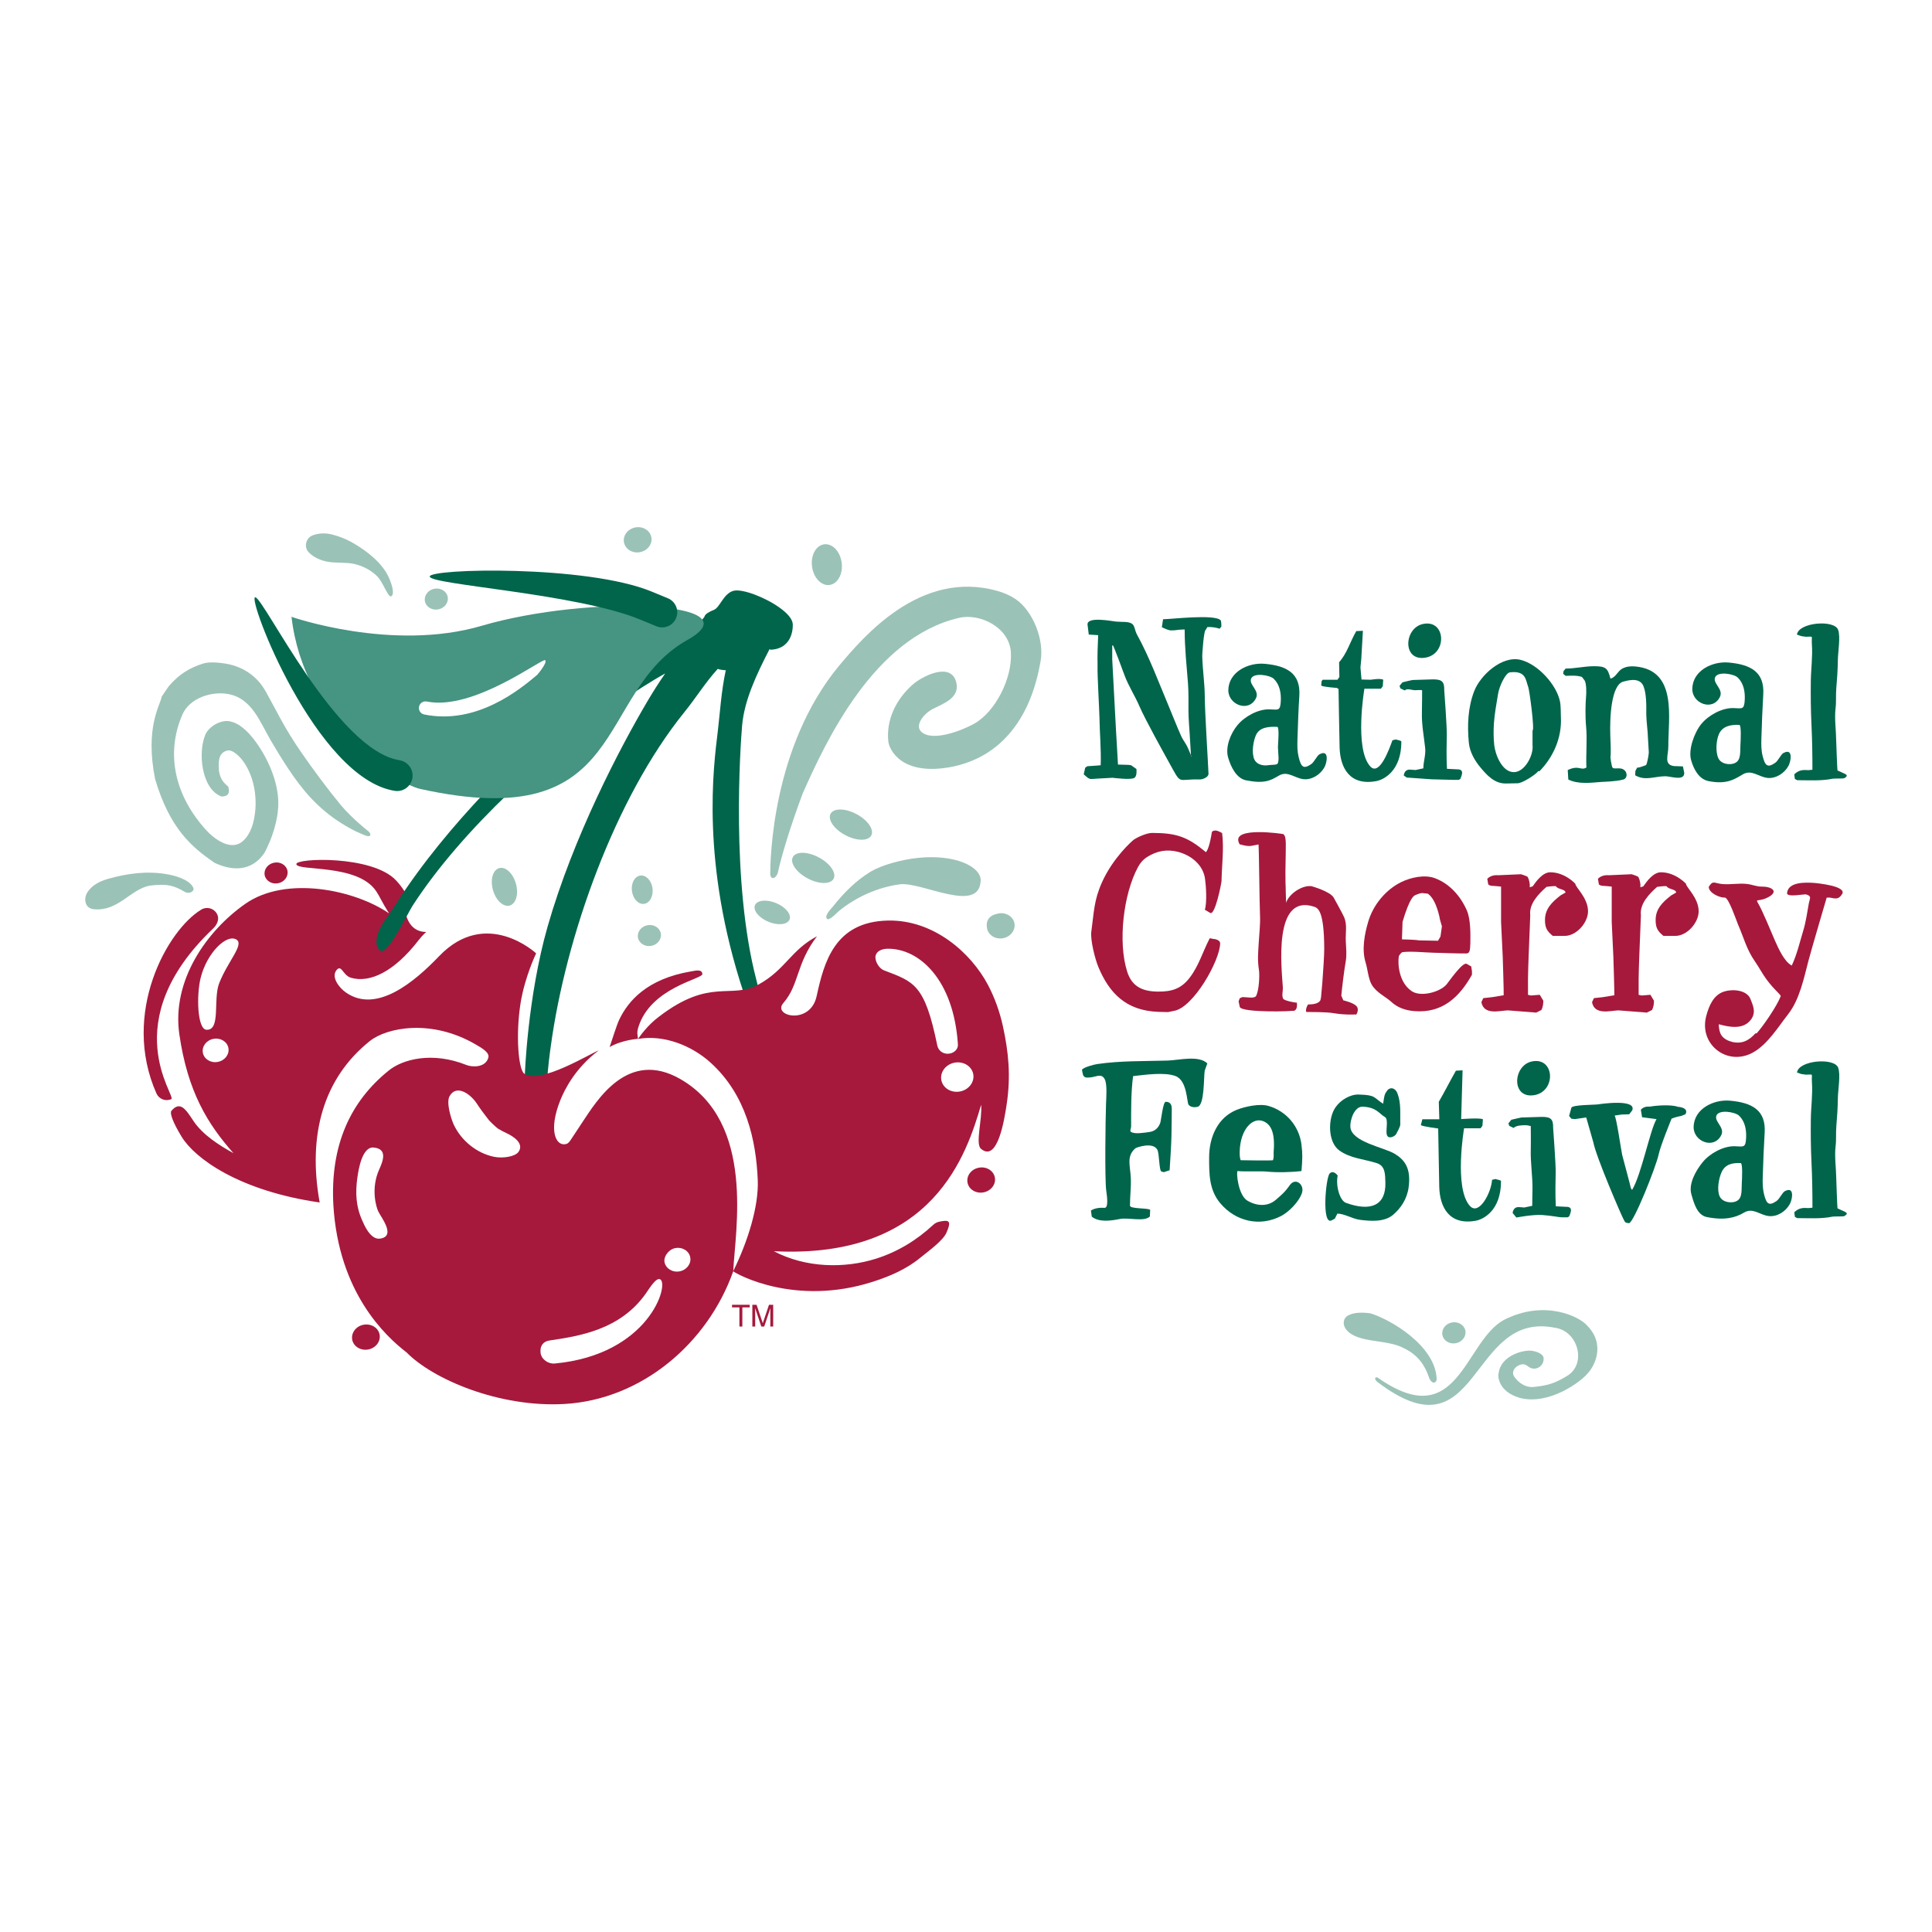
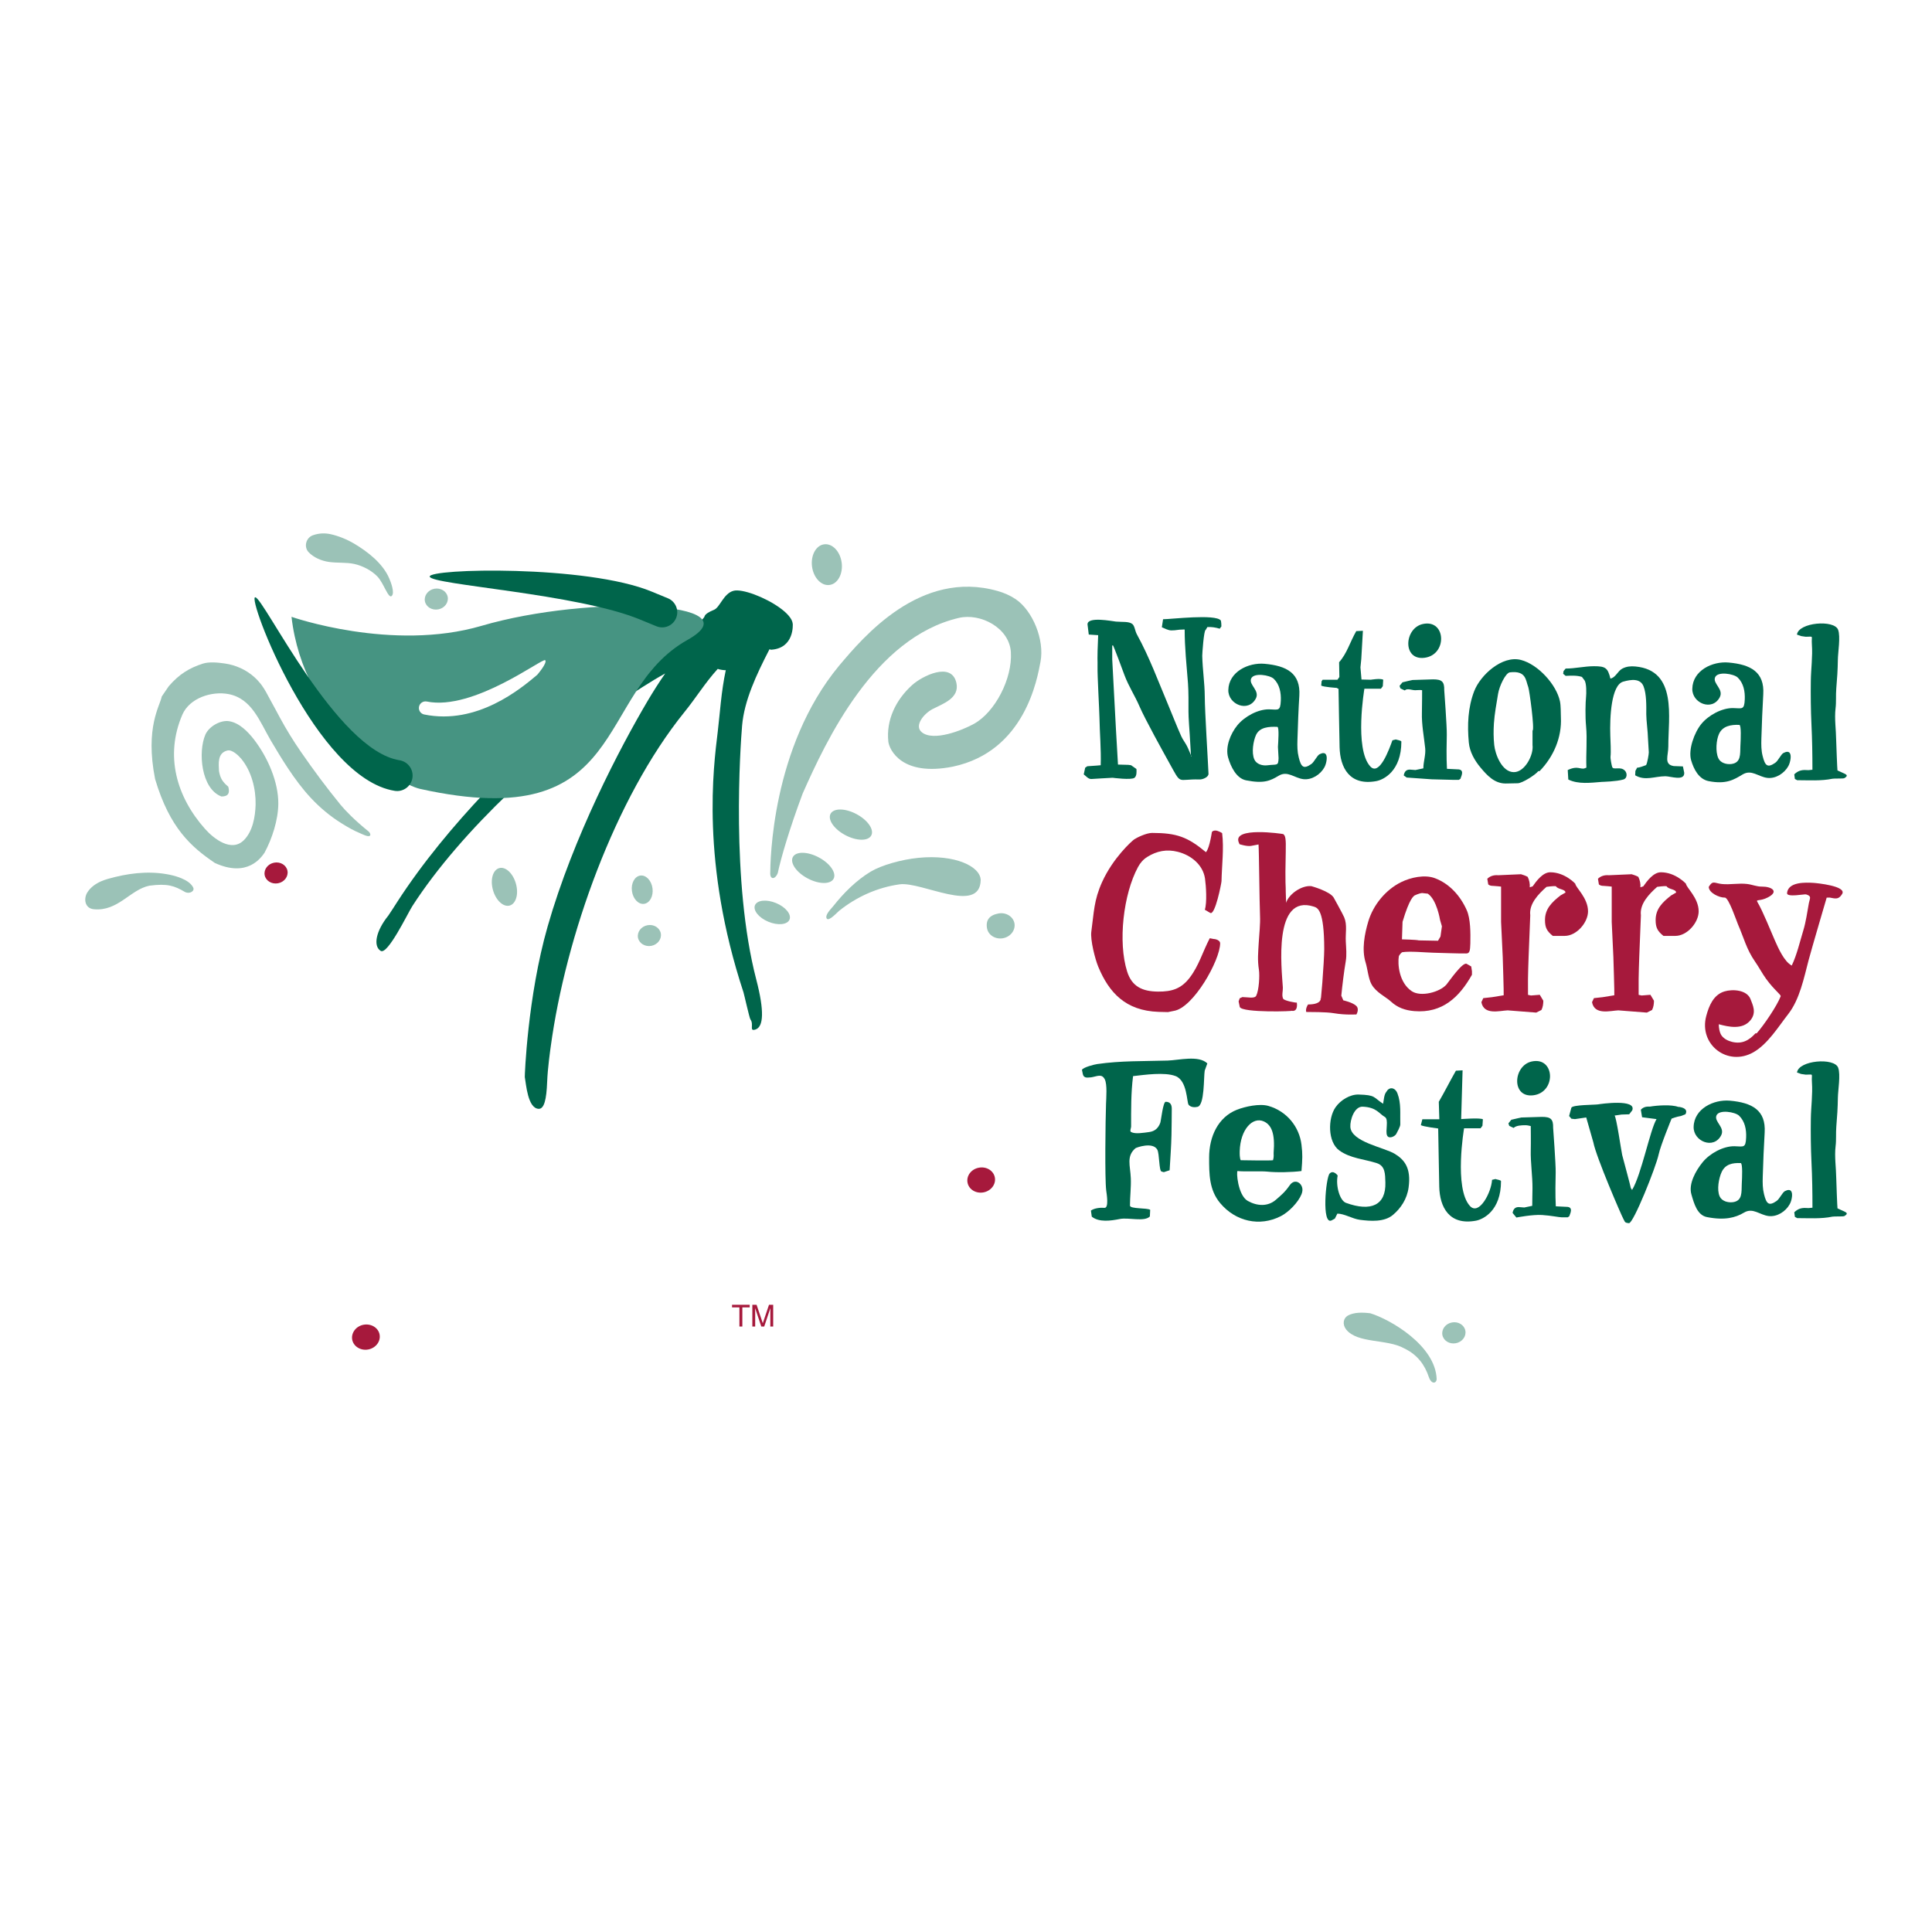
<svg xmlns="http://www.w3.org/2000/svg" version="1.0" id="Layer_1" x="0px" y="0px" width="192.756px" height="192.756px" viewBox="0 0 192.756 192.756" enable-background="new 0 0 192.756 192.756" xml:space="preserve">
  <g>
    <polygon fill-rule="evenodd" clip-rule="evenodd" fill="#FFFFFF" points="0,0 192.756,0 192.756,192.756 0,192.756 0,0  " />
-     <path fill-rule="evenodd" clip-rule="evenodd" fill="#9BC2B7" d="M158.356,132.26c1.843,1.868,0.765,4.055-0.025,4.839   c-0.608,0.737-3.757,3.118-6.678,2.375c-2.247-0.647-2.227-2.271-2.133-2.488c0.233-1.759,2.494-2.338,3.303-2.218   c0.409,0.051,1.194,0.283,1.184,0.773c0.023,0.783-0.739,1.154-1.246,0.956c-0.352-0.082-0.548-0.658-1.336-0.224   c-0.456,0.268-0.547,0.698-0.409,0.97c0.114,0.253,0.89,1.263,2.035,1.131c1.275-0.141,1.979-0.301,3.236-1.062   c2.087-1.185,1.164-4.534-1.149-4.841c-8.679-1.766-7.41,13.282-17.738,5.386c-0.431-0.396-0.073-0.506,0.063-0.407   c8.045,5.653,8.596-3.583,12.579-5.761C154.166,129.587,157.651,131.409,158.356,132.26L158.356,132.26z" />
    <path fill-rule="evenodd" clip-rule="evenodd" fill="#9BC2B7" d="M136.717,131.026c1.987,0.611,6.498,3.207,6.619,6.563   c-0.015,0.43-0.511,0.572-0.778-0.193c-0.403-1.208-1.12-2.22-2.443-2.86c-1.727-0.976-4.666-0.462-5.812-1.896   c-0.399-0.521-0.277-1.125,0.17-1.384C135.105,130.911,135.946,130.93,136.717,131.026L136.717,131.026z" />
    <path fill-rule="evenodd" clip-rule="evenodd" fill="#9BC2B7" d="M146.199,132.762c0.109,0.571-0.316,1.133-0.949,1.251   c-0.635,0.119-1.235-0.248-1.343-0.821c-0.105-0.574,0.319-1.132,0.95-1.25C145.488,131.822,146.092,132.191,146.199,132.762   L146.199,132.762z" />
    <path fill-rule="evenodd" clip-rule="evenodd" fill="#00654B" d="M139.814,73.992c0-0.114-0.425-0.167-0.56-0.216l-0.333,0.084   c-0.313,0.88-1.297,3.611-2.211,2.603c-1.606-1.764-0.585-7.749-0.585-7.749h1.649l0.188-0.251l0.041-0.646   c-0.271-0.168-1.231,0-1.231,0l-0.935-0.021l-0.105-1.208l0.083-0.835l0.162-2.82l-0.663,0.032   c-0.636,1.108-0.918,2.218-1.711,3.104l0.026,1.477l-0.19,0.271h-1.478l-0.104,0.146l-0.041,0.438   c0.228,0.145,1.539,0.229,1.539,0.229l0.19,0.103c0.04,1.936,0.058,3.873,0.106,5.808c0.047,2.03,0.985,3.89,3.671,3.388   C138.038,77.794,139.814,76.938,139.814,73.992L139.814,73.992z" />
    <path fill-rule="evenodd" clip-rule="evenodd" fill="#00654B" d="M143.781,63.701c-0.014-0.893-0.634-1.703-1.82-1.444   c-1.869,0.404-2.062,3.646,0.152,3.371C143.252,65.488,143.795,64.558,143.781,63.701L143.781,63.701L143.781,63.701z    M145.762,77.659c-0.22,0.183,0.502-0.793-0.21-0.894l-1.189-0.059c-0.065-1.109-0.033-2.655-0.016-3.389   c0.021-0.76-0.255-4.452-0.255-4.452c0.022-0.876-0.247-1.085-1.125-1.085l-2.041,0.064c0,0-0.689,0.145-0.999,0.23l-0.293,0.353   l0.083,0.251c0.146,0.061,0.27,0.144,0.437,0.207c0.25-0.248,0.688-0.022,1.042-0.022c0.187,0,0.499-0.045,0.688,0   c0,0,0,1.52-0.02,2.237c-0.035,1.202,0.206,2.39,0.327,3.548c0.07,0.677-0.183,1.325-0.183,2.011l-0.791,0.167   c-0.188,0-0.376-0.043-0.562-0.043c-0.378,0-0.54,0.229-0.604,0.584l0.292,0.208l2.499,0.177c0,0,1.834,0.054,2.105,0.054h0.604   L145.762,77.659L145.762,77.659z" />
    <path fill-rule="evenodd" clip-rule="evenodd" fill="#00654B" d="M121.797,61.901c-0.537-0.663-4.968-0.119-5.757-0.119l-0.123,0.8   c0.311,0.125,0.625,0.314,0.957,0.314c0.521,0,0.612-0.085,1.133-0.085c0.146,0,0.043-0.022,0.188,0   c-0.002,1.791,0.19,3.577,0.33,5.358c0.061,0.754,0.054,2.076,0.049,2.834c-0.009,0.475,0.123,2.251,0.123,2.251l0.131,2.209h0.043   l-0.325-0.77c-0.271-0.612-0.504-0.818-0.69-1.232c-0.465-1.035-0.869-2.096-1.308-3.139c-0.992-2.352-1.882-4.784-3.117-7.024   c-0.207-0.378-0.217-0.854-0.463-1.045c-0.355-0.273-0.99-0.179-1.629-0.237c-0.378-0.038-2.88-0.54-2.837,0.291l0.125,1.003   l0.938,0.062c-0.121,2.737-0.043,2.401-0.063,3.128c-0.022,0.898,0.175,4.285,0.19,5.065c0.023,1.517,0.179,3.214,0.125,4.783   l-0.421,0.037l-0.919,0.063l-0.207,0.146l-0.146,0.667c0.249,0.188,0.443,0.461,0.753,0.461l1.002-0.062l1.125-0.062   c0,0,1.883,0.25,2.188,0c0.23-0.188,0.21-0.625,0.19-0.875l-0.533-0.376l-0.274-0.037l-1.034-0.029l-0.207-3.595l-0.367-6.901   v-1.375l0.069-0.029c0.066,0.033,1.015,2.598,1.157,2.99c0.415,1.107,1.031,2.029,1.499,3.113c0.545,1.271,2.482,4.755,2.941,5.584   c1.306,2.348,0.731,1.629,3.045,1.699c0.315,0.012,0.91-0.232,0.895-0.574c-0.054-1.29-0.367-6.184-0.373-7.693   c-0.008-1.368-0.218-2.654-0.252-4.064c-0.005-0.176,0.159-2.583,0.342-2.586l0.171-0.291c0.414-0.021,0.833,0.043,1.229,0.167   l0.168-0.229C121.866,62.43,121.839,61.956,121.797,61.901L121.797,61.901z" />
    <path fill-rule="evenodd" clip-rule="evenodd" fill="#00654B" d="M155.731,71.577c-0.021-0.468,0.004-1.165-0.096-1.615   c-0.357-1.675-2.192-3.682-3.896-4.121c-1.867-0.48-4.042,1.515-4.657,3.113c-0.627,1.626-0.7,3.386-0.538,5.125   c0.085,0.941,0.589,1.811,1.173,2.506c0.662,0.792,1.393,1.585,2.502,1.585l1.197-0.024c0.457,0,1.77-0.834,2.061-1.21h0.127   C155.01,75.491,155.831,73.564,155.731,71.577L155.731,71.577L155.731,71.577z M152.9,72.897v1.435   c0.13,0.978-0.763,2.714-1.868,2.705c-1.193-0.009-1.855-1.782-1.953-2.705c-0.075-0.719-0.078-1.431-0.032-2.153   c0.066-0.979,0.249-1.931,0.412-2.935c0.126-0.794,0.753-2.114,1.187-2.165c1.629-0.189,1.563,0.775,1.83,1.475   C152.589,68.85,153.132,72.835,152.9,72.897L152.9,72.897z" />
    <path fill-rule="evenodd" clip-rule="evenodd" fill="#00654B" d="M168.036,77.096l-0.131-0.632l-0.917-0.034   c-1.015-0.162-0.535-1.038-0.539-1.964c-0.014-2.872,0.926-7.586-3.285-7.972c-0.467-0.042-0.887-0.006-1.303,0.211   c-0.465,0.242-0.657,0.889-1.188,0.998c-0.269-1.065-0.482-1.235-1.637-1.235c-0.948,0-1.885,0.234-2.831,0.234l-0.208,0.251   l-0.04,0.271l0.248,0.207c0.542-0.021,1.105-0.062,1.625,0.104c0,0,0.246,0.33,0.252,0.334c0.218,0.295,0.193,1.33,0.16,1.653   c-0.059,0.568-0.093,1.937,0,2.916c0.13,1.375-0.022,2.709,0.033,4.151l-0.255,0.095c-0.252,0.02-0.501-0.084-0.752-0.084   c-0.312,0-0.586,0.104-0.854,0.229l0.057,0.944c0.99,0.494,2.252,0.323,3.341,0.237c0.112-0.008,1.436-0.034,2.149-0.237   c0.409-0.118,0.387-0.63,0.18-0.859c-0.442-0.509-1.166-0.042-1.292-0.392c-0.048-0.128-0.191-0.841-0.166-1.042   c0.056-0.444-0.006-1.642-0.022-2.085c-0.062-1.815,0.084-5.044,1.287-5.387c0.823-0.234,1.715-0.331,2.029,0.469   c0.302,0.758,0.279,1.98,0.273,2.782c-0.003,0.561,0.165,1.853,0.165,2.324l0.087,1.478c0,0.208-0.146,1.067-0.271,1.275   c-0.252,0.084-0.637,0.255-0.892,0.255l-0.175,0.324l-0.021,0.438c1.01,0.586,1.926,0.099,3.015,0.094   C166.66,77.444,168.082,77.966,168.036,77.096L168.036,77.096z" />
    <path fill-rule="evenodd" clip-rule="evenodd" fill="#00654B" d="M173.645,74.298c-0.001,0.062-0.004,0.103-0.006,0.124   c-0.032,0.807,0.08,1.675-0.893,1.803c-0.483,0.063-1.094-0.101-1.309-0.581c-0.304-0.672-0.204-1.822,0.069-2.421   c0.363-0.796,1.199-0.936,2.027-0.901C173.744,72.335,173.67,73.836,173.645,74.298L173.645,74.298L173.645,74.298z    M178.647,75.681c0.052-0.468-0.085-0.876-0.7-0.562c-0.263,0.131-0.529,0.779-0.834,0.987c-0.768,0.532-1.012,0.297-1.254-0.678   c-0.143-0.563-0.144-1.103-0.126-1.744c0.04-1.407,0.112-3.139,0.188-4.404c0.14-2.246-1.268-2.985-3.46-3.179   c-1.604-0.146-3.585,0.79-3.619,2.619c-0.035,1.435,1.985,2.274,2.738,0.846c0.419-0.799-0.703-1.358-0.472-1.974   c0.241-0.65,1.882-0.367,2.268,0.007c0.584,0.564,0.733,1.395,0.7,2.174c-0.047,1.096-0.271,0.886-1.164,0.872   c-1.118-0.019-2.455,0.712-3.169,1.583c-0.699,0.853-1.32,2.565-1.02,3.612c0.262,0.914,0.778,1.902,1.748,2.092   c1.774,0.349,2.543-0.16,3.391-0.664c0.894-0.537,1.561,0.237,2.475,0.343c0.835,0.094,1.69-0.463,2.085-1.176   C178.523,76.257,178.616,75.958,178.647,75.681L178.647,75.681z" />
    <path fill-rule="evenodd" clip-rule="evenodd" fill="#00654B" d="M127.501,74.521c-0.003,0.059,0.063,1.105,0.062,1.126   c-0.031,0.808-0.131,0.58-1.103,0.705c-0.484,0.065-1.095-0.097-1.312-0.577c-0.304-0.674-0.11-1.839,0.163-2.441   c0.362-0.795,1.299-0.85,2.127-0.814C127.646,72.531,127.525,74.055,127.501,74.521L127.501,74.521L127.501,74.521z    M132.358,75.807c0.054-0.466-0.083-0.873-0.699-0.56c-0.263,0.131-0.53,0.777-0.834,0.985c-0.769,0.536-1.014,0.298-1.251-0.675   c-0.143-0.564-0.148-1.102-0.128-1.745c0.039-1.408,0.108-3.139,0.189-4.402c0.137-2.249-1.268-2.986-3.465-3.183   c-1.604-0.145-3.584,0.79-3.62,2.621c-0.026,1.435,1.989,2.274,2.744,0.844c0.418-0.797-0.705-1.356-0.475-1.973   c0.246-0.646,1.883-0.367,2.266,0.007c0.586,0.568,0.734,1.396,0.702,2.175c-0.047,1.095-0.273,0.887-1.163,0.87   c-1.117-0.019-2.454,0.714-3.168,1.584c-0.699,0.853-1.226,2.186-0.924,3.232c0.265,0.912,0.82,2.073,1.789,2.266   c1.777,0.351,2.408,0.048,3.254-0.458c0.894-0.536,1.557,0.236,2.472,0.343c0.839,0.093,1.69-0.463,2.085-1.176   C132.234,76.385,132.329,76.086,132.358,75.807L132.358,75.807z" />
    <path fill-rule="evenodd" clip-rule="evenodd" fill="#00654B" d="M184.025,77.632c-0.117,0.075-1.002,0.02-1.203,0.063   c-1.114,0.235-2.376,0.146-3.518,0.146l-0.229-0.125l-0.062-0.461c0.459-0.436,0.846-0.459,1.43-0.417l0.383-0.041   c0-1.57-0.024-2.992-0.098-4.553c-0.066-1.392-0.081-2.898-0.062-4.296c0.014-1.214,0.194-2.438,0.106-3.653   c-0.067-0.941,0.238-0.765-0.616-0.765l-0.458-0.068l-0.417-0.147c0.155-1.221,3.719-1.519,4.107-0.482   c0.259,0.689-0.021,2.285-0.025,3.014c-0.011,0.958-0.075,1.906-0.158,2.859c-0.055,0.641,0.009,1.329-0.071,1.968   c-0.122,1.034,0.052,2.147,0.062,3.189c0.005,0.217,0.108,2.993,0.129,3.002C184.077,77.242,184.559,77.287,184.025,77.632   L184.025,77.632z" />
    <path fill-rule="evenodd" clip-rule="evenodd" fill="#A6193C" d="M117.102,100.859l-0.574,0.118l-0.946-0.023   c-3.287-0.116-4.932-1.92-6.005-4.493c-0.316-0.76-0.812-2.69-0.695-3.516c0.27-1.952,0.249-3.112,1.075-4.943   c1.08-2.39,2.949-4.084,3.21-4.261s1.206-0.64,1.777-0.64c2.459,0,3.552,0.405,5.373,1.921c0,0,0.138-0.138,0.273-0.557   c0.138-0.419,0.27-1.103,0.317-1.436c0,0,0.044-0.154,0.332-0.166c0.289-0.011,0.694,0.257,0.694,0.257   c0.192,1.538-0.031,3.22-0.061,4.784c-0.006,0.212-0.642,3.472-1.131,3.175c-0.176-0.108-0.354-0.217-0.534-0.314   c0.227-0.713,0.124-2.355,0.017-3.113c-0.199-1.359-1.369-2.325-2.713-2.667c-1.103-0.281-2.094-0.086-3.048,0.51   c-0.407,0.253-0.699,0.594-0.926,1.016c-1.459,2.694-2.013,7.483-1.08,10.423c0.467,1.478,1.496,1.985,3.078,1.998   c1.384,0.012,2.318-0.282,3.168-1.396c0.921-1.211,1.266-2.524,1.995-3.928l0.398,0.077c0.213,0,0.639,0.141,0.639,0.425   C121.736,95.793,119.056,100.573,117.102,100.859L117.102,100.859z" />
    <path fill-rule="evenodd" clip-rule="evenodd" fill="#A6193C" d="M135.296,100.34c-0.37-0.336-1.274-0.536-1.274-0.536   l-0.199-0.468c0.096-1,0.264-2.381,0.445-3.446c0.106-0.631,0.037-1.279,0.003-1.945c-0.047-0.844,0.16-1.657-0.161-2.426   c-0.144-0.337-1.048-1.965-1.048-1.965c-0.378-0.636-2.216-1.14-2.216-1.14c-0.946-0.117-2.252,0.767-2.534,1.664   c0.018-0.046-0.039-0.858-0.032-1.094c0.014-0.633-0.082-0.589,0-3.994c0.032-1.33-0.033-1.616-0.253-1.774   c-0.035-0.021-5.127-0.78-4.428,0.849c0,0.002,0.07,0.163,0.07,0.163s0.729,0.235,1.14,0.169c0.407-0.068,0.755-0.15,0.755-0.145   c0.051,0.611,0.093,5.772,0.148,7.075c0.041,0.916-0.075,1.786-0.126,2.71c-0.059,1.023-0.139,1.723,0.018,2.726   c0.086,0.566,0.008,2.015-0.271,2.581c-0.159,0.317-0.877,0.134-1.377,0.134l-0.27,0.119l-0.109,0.31l0.115,0.556   c0.207,0.611,5.66,0.435,5.158,0.372c-0.069-0.008,0.671,0.265,0.535-0.809c-0.015,0.044-1.257-0.17-1.366-0.388   c-0.159-0.338-0.012-0.752-0.028-1.108c-0.121-1.922-0.987-9.375,3.081-8.08c0.403,0.129,1.039,0.341,1.047,4.233   c0,1.192-0.377,6.083-0.377,4.92c0-0.129,0.279,0.611-1.23,0.611c-0.029,0-0.287,0.449-0.189,0.75   c0.47,0.01,1.972-0.01,2.754,0.123c1.22,0.207,2.259,0.112,2.251,0.126C135.326,101.213,135.667,100.676,135.296,100.34   L135.296,100.34z" />
    <path fill-rule="evenodd" clip-rule="evenodd" fill="#A6193C" d="M146.857,97.252v-0.355l-0.072-0.474l-0.451-0.257   c-0.406-0.237-1.801,1.807-2.017,2.058c-0.655,0.761-2.552,1.271-3.459,0.672c-1.296-0.864-1.422-2.729-1.296-3.491   c0.017-0.086,0.258-0.386,0.348-0.403c0.762-0.124,2.317,0.032,3.078,0.05c1.02,0.022,2.29,0.083,3.298,0.075   c0.332-0.001,0.389-0.244,0.41-0.991c0.023-1.065,0.021-2.473-0.357-3.323c-0.633-1.425-1.704-2.635-3.163-3.191   c-1.025-0.392-2.426-0.085-3.39,0.391c-1.544,0.764-2.775,2.271-3.27,3.916c-0.377,1.266-0.671,2.807-0.269,4.098   c0.197,0.628,0.271,1.604,0.59,2.178c0.449,0.812,1.472,1.284,1.917,1.703c0.663,0.625,1.444,0.895,2.353,0.971   C143.9,101.109,145.6,99.487,146.857,97.252L146.857,97.252L146.857,97.252z M143.717,93.437l-0.248,0.422l-1.908-0.036   c-0.259-0.071-1.688-0.103-1.688-0.103l0.059-1.75c0.715-2.4,1.112-2.537,1.185-2.622c0,0,0.434-0.219,0.765-0.249l0.57,0.063   c0.904,0.609,1.22,2.612,1.22,2.612l0.188,0.646L143.717,93.437L143.717,93.437z" />
    <path fill-rule="evenodd" clip-rule="evenodd" fill="#A6193C" d="M169.476,90.925c0-1.348-1.242-2.375-1.269-2.757   c0,0-1.033-1.141-2.5-1.141c-0.736,0-1.376,0.86-1.756,1.404l-0.287,0.096c0.026-0.356-0.044-0.712-0.209-1.044   c-0.215-0.119-0.43-0.188-0.665-0.261l-2.201,0.097h-0.122c-0.377-0.024-0.752,0.071-1.039,0.354l0.094,0.568   c0.143,0.118,0.31,0.143,0.476,0.143c0.187,0,0.804,0.072,0.804,0.072v3.527l0.165,3.503c0,0,0.119,3.671,0.094,3.812l-1.159,0.189   l-0.875,0.096l-0.19,0.403c0.247,1.318,1.806,0.854,2.623,0.817l2.846,0.223l0.521-0.26c0.146-0.285,0.19-0.616,0.19-0.926   l-0.354-0.59l-0.878,0.07l-0.298-0.065v-0.633c-0.022-1.043,0.063-3.183,0.063-3.183l0.164-4.123   c-0.141-1.135,0.816-2.124,1.622-2.835c0,0,0.751-0.109,0.94-0.062c0.188,0.332,0.95,0.277,0.95,0.634l-0.481,0.274   c-0.913,0.706-1.562,1.374-1.562,2.464c0,0.756,0.189,1.111,0.78,1.583h1.184C168.333,93.378,169.476,92.039,169.476,90.925   L169.476,90.925z" />
    <path fill-rule="evenodd" clip-rule="evenodd" fill="#A6193C" d="M158.438,90.925c0-1.348-1.244-2.375-1.27-2.757   c0,0-1.033-1.141-2.5-1.141c-0.735,0-1.376,0.86-1.755,1.404l-0.288,0.096c0.027-0.356-0.045-0.712-0.208-1.044   c-0.215-0.119-0.431-0.188-0.666-0.261l-2.201,0.097h-0.121c-0.377-0.024-0.753,0.071-1.041,0.354l0.095,0.568   c0.142,0.118,0.31,0.143,0.477,0.143c0.187,0,0.803,0.072,0.803,0.072v3.527l0.166,3.503c0,0,0.119,3.671,0.094,3.812l-1.16,0.189   l-0.876,0.096l-0.188,0.403c0.247,1.318,1.805,0.854,2.622,0.817l2.847,0.223l0.521-0.26c0.146-0.285,0.188-0.616,0.188-0.926   l-0.353-0.59l-0.879,0.07l-0.296-0.065v-0.633c-0.024-1.043,0.062-3.183,0.062-3.183l0.164-4.123   c-0.142-1.135,0.817-2.124,1.623-2.835c0,0,0.75-0.109,0.938-0.062c0.189,0.332,0.952,0.277,0.952,0.634l-0.482,0.274   c-0.913,0.706-1.562,1.374-1.562,2.464c0,0.756,0.189,1.111,0.78,1.583h1.182C157.295,93.378,158.438,92.039,158.438,90.925   L158.438,90.925z" />
    <path fill-rule="evenodd" clip-rule="evenodd" fill="#A6193C" d="M183.788,89.197c0.498-0.801-2.537-1.093-2.868-1.113   c-0.789-0.048-2.516-0.113-2.626,1.018c-0.044,0.456,1.737,0.085,1.898,0.132c0.596,0.176,0.372,0.382,0.281,0.866   c-0.164,0.895-0.292,1.867-0.559,2.738c-0.347,1.142-0.638,2.423-1.151,3.496c-0.758-0.402-1.34-1.733-1.681-2.5   c-0.426-0.963-1.202-2.93-1.741-3.833c-0.189-0.318,0.23-0.043,1.049-0.472c1.15-0.603,0.348-1.082-0.609-1.073   c-0.508,0.01-0.957-0.199-1.461-0.26c-0.84-0.104-1.688,0.087-2.525,0.002c-0.761-0.08-0.9-0.401-1.314,0.289   c0.021,0.615,1.066,1.066,1.562,1.066c0,0,0.047,0,0.048,0c0.386,0.009,1.168,2.351,1.306,2.667   c0.588,1.346,0.851,2.493,1.699,3.709c0.39,0.56,0.726,1.206,1.122,1.75c0.846,1.156,1.505,1.565,1.437,1.732   c-0.369,0.958-1.705,2.917-2.391,3.684h-0.12c-0.639,0.706-1.341,1.095-2.332,0.854c-0.399-0.101-0.789-0.286-1.042-0.623   c-0.205-0.273-0.299-0.829-0.285-1.137c0.992,0.272,2.386,0.573,3.172-0.414c0.621-0.78,0.198-1.531,0.006-2.062   c-0.347-0.959-1.797-1.052-2.626-0.795c-1.089,0.339-1.53,1.43-1.802,2.441c-0.77,2.861,2.133,5.085,4.696,3.63   c1.443-0.82,2.482-2.532,3.476-3.807c1.148-1.463,1.575-3.62,2.038-5.383c0.253-0.971,1.804-6.243,1.804-6.243l0.309-0.004   l0.361,0.066C183.34,89.69,183.551,89.575,183.788,89.197L183.788,89.197z" />
    <path fill-rule="evenodd" clip-rule="evenodd" fill="#00654B" d="M120.456,106.097c-0.857-0.84-2.841-0.32-3.96-0.284   c-2.39,0.072-4.677,0.006-7.033,0.349c-0.297,0.043-1.368,0.316-1.517,0.572l0.081,0.398c0.104,0.519,0.543,0.354,0.836,0.354   c0.622-0.102,1.058-0.391,1.36,0.196c0.26,0.512,0.144,1.866,0.126,2.438c-0.057,1.644-0.134,7.43,0.018,8.651   c0.04,0.313,0.291,1.777-0.177,1.735c-0.397-0.033-0.993,0.021-1.349,0.272l0.086,0.606c0.725,0.588,1.908,0.412,2.788,0.236   c0.887-0.178,2.446,0.31,3.007-0.253l0.032-0.663c-0.291-0.208-2.017-0.072-2.017-0.424c0-0.917,0.123-1.832,0.083-2.746   c-0.054-1.262-0.465-2.181,0.469-2.979c0.08-0.063,1.718-0.664,2.173,0.144c0.222,0.396,0.161,2.11,0.425,2.185l0.228,0.061   l0.579-0.189c0.062-1.062,0.166-2.484,0.184-3.529c0.012-0.888,0.029-1.759,0.029-2.615c0-0.416-0.166-0.688-0.604-0.688   c-0.27,0-0.463,1.882-0.543,2.101c-0.194,0.524-0.544,0.845-1.103,0.918c-0.527,0.069-1.39,0.226-1.806,0   c-0.161-0.087,0-0.396,0-0.541c0-1.673-0.018-3.38,0.195-5.038c1.148-0.13,3.144-0.421,4.234-0.007   c1.182,0.45,1.115,2.605,1.305,2.86c0.012,0.014,0.248,0.355,0.89,0.211c0.718-0.162,0.607-2.942,0.72-3.616L120.456,106.097   L120.456,106.097z" />
    <path fill-rule="evenodd" clip-rule="evenodd" fill="#00654B" d="M129.944,118.769c0.046-0.703-0.745-1.263-1.265-0.521   c-0.496,0.71-0.853,0.995-1.403,1.469c-0.778,0.666-1.836,0.634-2.79,0.097c-0.998-0.57-1.164-3.001-1.007-2.98   c0.632,0.08,2.325-0.009,2.933,0.056c0.993,0.106,2.496,0.065,3.437-0.056c0.098-1.205,0.118-1.674,0-2.63   c-0.216-1.768-1.441-3.33-3.3-3.866c-0.887-0.256-2.328,0.062-3.139,0.38c-1.88,0.742-2.775,2.677-2.775,4.766   c0,1.644-0.005,3.235,1.11,4.56c1.518,1.809,3.917,2.379,6.043,1.292c0.787-0.401,1.741-1.377,2.069-2.198   C129.906,119.008,129.936,118.887,129.944,118.769L129.944,118.769L129.944,118.769z M127.071,115.002   c-0.014,0.194,0.048,0.372-0.062,0.753c-0.192,0.055-3.22,0-3.22,0s-0.126-0.126-0.102-0.925c0.067-2.146,1.296-3.458,2.416-2.941   C126.883,112.25,127.221,113.143,127.071,115.002L127.071,115.002z" />
    <path fill-rule="evenodd" clip-rule="evenodd" fill="#00654B" d="M154.646,107.35c-0.017-0.895-0.635-1.702-1.822-1.446   c-1.867,0.407-2.064,3.646,0.154,3.373C154.111,109.136,154.654,108.205,154.646,107.35L154.646,107.35L154.646,107.35z    M156.621,121.306c-0.216,0.181,0.503-0.795-0.207-0.894c0,0-1.191-0.056-1.191-0.058c-0.062-1.107-0.032-2.656-0.012-3.391   c0.018-0.759-0.255-4.451-0.255-4.451c0.02-0.875-0.252-1.081-1.126-1.081l-2.043,0.062c0,0-0.688,0.145-1.002,0.226l-0.29,0.358   l0.083,0.249c0.149,0.061,0.271,0.146,0.438,0.208c0.251-0.252,0.814-0.271,1.172-0.271c0.186,0,0.353,0.04,0.537,0.085   c0,0,0.02,1.679,0,2.4c-0.034,1.199,0.183,2.618,0.172,3.82c-0.006,0.681-0.025,1.053-0.025,1.737l-0.792,0.167   c-0.19,0-0.374-0.042-0.562-0.042c-0.377,0-0.544,0.229-0.606,0.584l0.378,0.459c0,0,1.627-0.316,2.566-0.253   c0.938,0.062,1.684,0.232,1.954,0.232h0.604L156.621,121.306L156.621,121.306z" />
    <path fill-rule="evenodd" clip-rule="evenodd" fill="#00654B" d="M168.155,111.172c0.389-0.689-0.775-0.756-0.711-0.734   c-0.692-0.256-2.102-0.155-2.83-0.032c-0.077,0.012-0.562-0.078-0.907,0.309c0,0.003,0.124,0.752,0.124,0.752   c0.103,0.006,1.441,0.187,1.441,0.187c-0.649,1.081-1.518,5.57-2.44,7.067l-0.124-0.188c-0.002-0.105-0.782-2.983-0.862-3.299   c-0.08-0.317-0.599-3.944-0.769-3.932c0.003,0,0.704-0.104,0.704-0.104l0.765-0.025c0,0,0.3-0.387,0.3-0.389   c0.474-1.173-3.171-0.643-3.404-0.602c-0.367,0.057-2.493,0.035-2.664,0.327l-0.228,0.834l0.228,0.271l0.355,0.04l1.125-0.165   l0.709,2.479c0.283,1.481,2.805,7.303,2.991,7.63c0.186,0.327,0.116,0.394,0.562,0.437c0.443,0.041,2.701-5.613,2.962-6.851   c0.188-0.895,1.293-3.579,1.293-3.579s0.504-0.199,0.943-0.263L168.155,111.172L168.155,111.172z" />
    <path fill-rule="evenodd" clip-rule="evenodd" fill="#00654B" d="M173.782,118.019c-0.003,0.056-0.005,0.101-0.005,0.121   c-0.033,0.809,0.08,1.677-0.896,1.803c-0.481,0.062-1.092-0.099-1.31-0.579c-0.303-0.674-0.079-1.818,0.194-2.419   c0.362-0.795,1.079-0.939,1.904-0.905C173.881,116.053,173.807,117.552,173.782,118.019L173.782,118.019L173.782,118.019z    M178.785,119.396c0.053-0.465-0.082-0.874-0.699-0.561c-0.261,0.134-0.532,0.776-0.836,0.987   c-0.766,0.533-1.013,0.297-1.253-0.677c-0.14-0.562-0.148-1.101-0.127-1.745c0.04-1.407,0.112-3.14,0.191-4.403   c0.137-2.248-1.27-2.985-3.466-3.182c-1.604-0.144-3.583,0.791-3.621,2.622c-0.028,1.434,1.989,2.273,2.743,0.844   c0.422-0.799-0.703-1.356-0.471-1.974c0.241-0.647,1.88-0.367,2.264,0.007c0.586,0.566,0.737,1.395,0.702,2.176   c-0.045,1.094-0.271,0.886-1.162,0.87c-1.119-0.02-2.455,0.713-3.169,1.584c-0.7,0.854-1.433,2.172-1.129,3.22   c0.261,0.911,0.58,2.076,1.551,2.265c1.772,0.349,2.852,0.059,3.697-0.447c0.892-0.533,1.556,0.237,2.47,0.345   c0.839,0.095,1.692-0.462,2.087-1.177C178.66,119.976,178.756,119.678,178.785,119.396L178.785,119.396z" />
    <path fill-rule="evenodd" clip-rule="evenodd" fill="#00654B" d="M184.025,121.323c-0.117,0.074-1.001,0.02-1.202,0.062   c-1.117,0.236-2.373,0.147-3.517,0.147l-0.23-0.127l-0.062-0.457c0.461-0.438,0.848-0.46,1.43-0.417l0.385-0.039   c0-1.575-0.022-2.996-0.098-4.559c-0.068-1.39-0.081-2.896-0.063-4.295c0.016-1.214,0.194-2.438,0.109-3.652   c-0.067-0.941,0.237-0.768-0.616-0.768l-0.459-0.066l-0.415-0.146c0.153-1.222,3.718-1.519,4.106-0.483   c0.262,0.691-0.022,2.287-0.028,3.016c-0.011,0.958-0.074,1.904-0.156,2.86c-0.054,0.639,0.009,1.327-0.072,1.966   c-0.123,1.035,0.053,2.147,0.066,3.189c0,0.217,0.106,2.994,0.124,3.003C184.077,120.933,184.561,120.979,184.025,121.323   L184.025,121.323z" />
    <path fill-rule="evenodd" clip-rule="evenodd" fill="#00654B" d="M140.537,118.475c0.26-1.915-0.385-2.744-1.368-3.351   c-1.069-0.655-4.355-1.181-4.444-2.695c-0.039-0.67,0.388-2.05,1.231-2.015c1.391,0.056,1.643,0.707,2.205,1.021   c0.431,0.238,0.025,1.413,0.231,1.854c0.18,0.382,0.787,0.088,0.916-0.161c0.095-0.186,0.405-0.727,0.399-0.949   c-0.033-1.052,0.107-2.087-0.288-3.105c-0.177-0.458-0.604-0.665-0.96-0.345c-0.258,0.4-0.306,0.25-0.467,1.393   c-1.013-0.666-0.722-0.869-2.438-0.92c-0.851-0.026-1.811,0.551-2.31,1.275c-0.769,1.104-0.785,3.459,0.374,4.3   c1.108,0.803,2.479,0.862,3.742,1.269c0.852,0.275,0.835,1.081,0.86,1.932c0.067,2.271-1.439,2.94-3.935,2.03   c-0.61-0.224-1.036-1.683-0.825-2.726c0,0-0.421-0.593-0.802-0.198c-0.38,0.392-0.823,5.22,0.209,4.668l0.312-0.169l0.251-0.5   c0.697,0,1.507,0.523,2.248,0.617c1.053,0.137,2.429,0.242,3.296-0.488C139.753,120.556,140.379,119.632,140.537,118.475   L140.537,118.475z" />
    <path fill-rule="evenodd" clip-rule="evenodd" fill="#00654B" d="M149.756,117.846c0-0.113-0.428-0.162-0.56-0.215l-0.335,0.083   c-0.061,1.232-1.292,3.612-2.209,2.604c-1.604-1.765-0.581-7.75-0.581-7.75h1.646l0.186-0.249l0.045-0.647   c-0.273-0.169-2.168-0.02-2.168-0.02l0.142-4.866l-0.665,0.036c-0.631,1.106-1.126,2.105-1.708,3.103l0.053,1.747h-1.695   l-0.149,0.584c0.23,0.146,1.73,0.334,1.73,0.334c0.042,1.934,0.062,3.87,0.106,5.806c0.047,2.031,0.988,3.894,3.671,3.391   C147.98,121.649,149.756,120.794,149.756,117.846L149.756,117.846z" />
    <path fill-rule="evenodd" clip-rule="evenodd" fill="#A6193C" d="M99.256,117.473c0.129,0.683-0.378,1.347-1.131,1.491   c-0.755,0.142-1.47-0.293-1.595-0.977c-0.128-0.681,0.374-1.345,1.128-1.485C98.41,116.355,99.126,116.794,99.256,117.473   L99.256,117.473z" />
-     <path fill-rule="evenodd" clip-rule="evenodd" fill="#9BC2B7" d="M64.984,53.599c0.127,0.681-0.379,1.351-1.135,1.49   c-0.751,0.143-1.464-0.297-1.595-0.977c-0.126-0.679,0.38-1.345,1.133-1.491C64.143,52.48,64.853,52.917,64.984,53.599   L64.984,53.599z" />
    <path fill-rule="evenodd" clip-rule="evenodd" fill="#9BC2B7" d="M101.212,92.112c0.124,0.683-0.384,1.353-1.137,1.494   c-0.753,0.14-1.47-0.3-1.597-0.979c-0.15-0.818,0.229-1.319,1.138-1.489C100.361,90.996,101.078,91.437,101.212,92.112   L101.212,92.112z" />
    <path fill-rule="evenodd" clip-rule="evenodd" fill="#9BC2B7" d="M85.452,81.223c1.125,0.599,1.784,1.551,1.474,2.132   c-0.309,0.579-1.468,0.563-2.591-0.035c-1.122-0.596-1.776-1.548-1.47-2.127C83.176,80.61,84.331,80.624,85.452,81.223   L85.452,81.223z" />
    <path fill-rule="evenodd" clip-rule="evenodd" fill="#9BC2B7" d="M81.69,85.543c1.126,0.598,1.783,1.549,1.479,2.129   c-0.313,0.579-1.472,0.563-2.592-0.035c-1.126-0.595-1.783-1.552-1.474-2.13C79.412,84.929,80.575,84.945,81.69,85.543   L81.69,85.543z" />
    <path fill-rule="evenodd" clip-rule="evenodd" fill="#9BC2B7" d="M83.974,56.136c0.147,1.124-0.395,2.118-1.213,2.226   c-0.809,0.111-1.595-0.709-1.744-1.833c-0.145-1.118,0.39-2.116,1.206-2.222C83.041,54.195,83.825,55.014,83.974,56.136   L83.974,56.136z" />
    <path fill-rule="evenodd" clip-rule="evenodd" fill="#A6193C" d="M37.872,133.146c0.129,0.679-0.378,1.352-1.131,1.492   c-0.755,0.14-1.47-0.296-1.601-0.978c-0.123-0.683,0.381-1.351,1.131-1.49C37.029,132.031,37.747,132.468,37.872,133.146   L37.872,133.146z" />
    <path fill-rule="evenodd" clip-rule="evenodd" fill="#A6193C" d="M28.681,86.881c0.107,0.567-0.316,1.127-0.944,1.244   c-0.626,0.118-1.227-0.25-1.331-0.812c-0.106-0.569,0.318-1.124,0.944-1.244C27.978,85.95,28.574,86.314,28.681,86.881   L28.681,86.881z" />
    <path fill-rule="evenodd" clip-rule="evenodd" fill="#9BC2B7" d="M44.668,59.553c0.107,0.57-0.315,1.126-0.943,1.245   c-0.628,0.116-1.224-0.246-1.332-0.814c-0.105-0.568,0.317-1.125,0.943-1.245C43.966,58.621,44.564,58.99,44.668,59.553   L44.668,59.553z" />
    <path fill-rule="evenodd" clip-rule="evenodd" fill="#9BC2B7" d="M16.833,68.469c1.064-1.237,2.083-1.829,3.4-2.257   c0.647-0.208,1.552-0.109,2.204-0.014c1.086,0.157,2.129,0.624,2.946,1.364c0.27,0.241,0.508,0.511,0.726,0.801   c0.344,0.456,0.607,1.016,0.886,1.516c0.322,0.577,0.631,1.163,0.944,1.742c0.637,1.176,1.334,2.307,2.092,3.403   c1.257,1.818,2.561,3.576,3.961,5.286c0.45,0.55,1.417,1.549,2.793,2.653c0.107,0.087,0.247,0.343,0.102,0.432   c-0.19,0.116-0.726-0.164-0.9-0.236c-0.664-0.269-1.289-0.63-1.895-1.007c-1.142-0.709-2.177-1.573-3.092-2.557   c-0.832-0.892-1.561-1.882-2.237-2.895c-0.612-0.918-1.181-1.864-1.742-2.814c-1.094-1.863-1.875-4.18-4.209-4.635   c-1.687-0.324-3.902,0.383-4.622,2.058c-1.757,4.089-0.585,8.184,2.267,11.392c0.889,1.001,2.646,2.353,3.877,1.119   c0.888-0.888,1.136-2.358,1.168-3.555c0.032-1.551-0.412-3.32-1.417-4.543c-0.257-0.31-0.915-0.966-1.399-0.844   c-1.021,0.251-0.865,1.334-0.838,2.052c0.134,0.736,0.351,1.071,0.924,1.557c0.17,0.597,0.04,0.98-0.678,0.979   c-2.039-0.768-2.343-4.46-1.607-6.167c0.356-0.822,1.515-1.485,2.378-1.344c1.019,0.165,1.874,1.05,2.478,1.829   c1.34,1.742,2.44,4.194,2.423,6.415c-0.018,1.622-0.613,3.462-1.379,4.885c-0.32,0.443-1.674,2.515-4.954,1.012   c-2.356-1.598-4.508-3.48-5.96-8.374c-1.021-5.163,0.496-7.305,0.663-8.229L16.833,68.469L16.833,68.469z" />
    <path fill-rule="evenodd" clip-rule="evenodd" fill="#9BC2B7" d="M99.529,58.962c0.623,0.176,1.228,0.431,1.802,0.815   c1.697,1.147,2.901,4.06,2.479,6.249c-0.317,1.66-1.53,8.931-8.736,10.46C89.968,77.508,88.732,74.8,88.63,74   c-0.231-2.154,0.736-4.175,2.38-5.656c0.982-0.89,3.929-2.387,4.41-0.207c0.337,1.529-1.377,2.088-2.371,2.604   c-0.877,0.455-1.868,1.664-1.085,2.311c1.16,0.961,4.064-0.198,5.212-0.838c2.106-1.168,3.836-4.511,3.68-7.133   c-0.141-2.442-3.027-3.936-5.184-3.435c-8.445,1.959-13.247,12.238-15.591,17.525c-1.29,3.453-2.167,6.422-2.482,7.928   c-0.194,0.553-0.701,0.744-0.754,0.099c0.013-1.255,0.113-12.623,6.874-20.785C86.144,63.54,91.822,56.778,99.529,58.962   L99.529,58.962z" />
    <path fill-rule="evenodd" clip-rule="evenodd" fill="#9BC2B7" d="M32.983,53.295c0.761,0.167,1.62,0.51,2.335,0.934   c1.358,0.804,2.885,1.981,3.523,3.496c0.136,0.317,0.568,1.407,0.244,1.732c-0.331,0.329-0.799-1.281-1.429-1.936   c-0.596-0.613-1.468-1.07-2.318-1.257c-0.784-0.171-1.713-0.083-2.506-0.198c-0.795-0.112-1.556-0.458-2.046-0.979   c-0.487-0.519-0.276-1.433,0.437-1.686C31.847,53.183,32.427,53.177,32.983,53.295L32.983,53.295z" />
    <path fill-rule="evenodd" clip-rule="evenodd" fill="#9BC2B7" d="M97.845,87.799c-0.076,3.483-5.899,0.131-8.087,0.431   c-2.209,0.307-4.305,1.248-6.04,2.643c-0.169,0.133-1.042,1.106-1.238,0.766c-0.206-0.355,0.454-0.979,0.65-1.228   c1.023-1.301,2.32-2.598,3.745-3.451c1.081-0.642,3.052-1.204,4.763-1.374C95.304,85.223,97.801,86.447,97.845,87.799   L97.845,87.799z" />
    <path fill-rule="evenodd" clip-rule="evenodd" fill="#9BC2B7" d="M10.097,87.923c0.221-0.095,0.452-0.173,0.683-0.24   c1.88-0.535,3.86-0.803,5.799-0.475c0.809,0.131,2.276,0.505,2.694,1.336c0.176,0.349-0.325,0.672-0.792,0.464   c-1.083-0.638-1.766-0.88-3.573-0.644c-1.916,0.388-3.133,2.585-5.552,2.35c-0.914-0.092-1.027-1.072-0.641-1.68   C9.04,88.517,9.548,88.164,10.097,87.923L10.097,87.923z" />
    <path fill-rule="evenodd" clip-rule="evenodd" fill="#00654B" d="M79.093,62.245c-0.083-1.023-2.116-2.3-3.84-2.939   c-0.865-0.318-1.65-0.477-2.073-0.361c-1.005,0.272-1.354,1.671-1.952,1.9c-0.46,0.179-0.867,0.426-0.923,0.626   c-0.063,0.254-0.71,0.726-0.755,0.95c-0.019,0.119-0.082-0.072-0.107,0.041c-1.523,0.373-4.286,4.172-4.286,4.172l-2.811,3.07   c0.604-0.41,1.203-0.804,1.786-1.175c0.764-0.481,1.487-0.929,2.235-1.337c-0.649,0.931-1.229,1.86-1.736,2.711   c-2.783,4.707-7.436,13.596-9.993,22.531c-2.011,7.025-2.293,14.942-2.279,15.019c0.132,0.704,0.289,3.115,1.374,3.175   c0.566,0.031,0.79-0.959,0.856-2.677c0.054-1.403,0.307-3.153,0.358-3.535c1.488-10.956,6.395-24.78,13.334-33.366   c1.187-1.464,2.065-2.926,3.329-4.315c0.152,0.076,0.696,0.147,0.802,0.129c-0.461,2.136-0.587,4.369-0.802,6.135   c-0.432,3.562-1.695,13.064,2.568,26.006c0.056,0.164,0.594,2.563,0.688,2.695c0.39,0.523-0.162,1.227,0.504,1.017   c0.823-0.267,0.896-1.871,0.083-4.991c-2.539-9.743-1.586-23.281-1.412-25.339c0.215-2.487,1.401-5.034,2.734-7.618   c0.048,0.032,0.125,0.054,0.167,0.054C79.29,64.668,79.093,62.245,79.093,62.245L79.093,62.245z" />
-     <path fill-rule="evenodd" clip-rule="evenodd" fill="#A6193C" d="M100.062,102.39c-0.318-1.438-0.811-2.835-1.498-4.136   c-1.703-3.212-5.426-6.499-9.967-6.41c-5.328,0.106-6.383,4.167-7.121,7.543c-0.641,2.931-4.461,1.993-3.323,0.687   c1.611-1.852,1.246-3.892,3.361-6.662c-2.624,1.386-3.139,3.33-5.83,4.811c-2.772,1.524-4.809-0.729-9.952,3.222   c-1.131,0.841-1.898,1.956-2.077,2.211c2.56-0.451,5.34,0.646,7.239,2.363c3.55,3.215,4.545,7.734,4.708,11.726   c0.105,2.606-0.987,6.11-2.446,9.074c0.185-4.013,2.237-14.831-5.269-19.155c-5.258-3.029-8.339,2.141-9.792,4.315   c-1.304,1.944-1.281,2.089-1.662,2.171c-0.956,0.211-1.755-1.32-0.531-4.378c0.401-1.002,1.465-3.196,3.825-4.966   c-0.765,0.26-5.9,3.454-7.431,2.306c-0.587-0.438-0.852-3.91-0.364-6.994c0.417-2.648,1.559-5.002,1.559-5.002   s-4.971-4.635-9.683,0.284c-2.47,2.578-6.244,5.75-9.292,3.625c-0.7-0.486-1.478-1.532-0.961-2.209   c0.521-0.672,0.634,0.488,1.45,0.732c1.892,0.56,4.33-0.604,6.734-3.714c0.465-0.601,0.81-0.868,0.783-0.849   c-2.7-0.033-2.162-4.056-2.162-4.056c-0.283-0.422-0.49-0.717-0.868-1.114c-2.38-2.506-10.024-2.213-9.926-1.595   c0.115,0.731,6.109-0.08,7.969,2.698c0.386,0.58,0.546,1.048,1.28,2.21c-3.403-2.341-10.265-3.805-14.343-0.952   c-3.838,2.684-7.354,7.64-6.581,13.007c0.831,5.746,2.833,8.975,5.404,11.871c-1.425-0.784-3.08-1.839-3.992-3.213   c-0.745-1.122-1.316-2.061-2.202-1.013c-0.177,0.206,0.109,1.093,1.021,2.586c1.318,2.161,5.72,5.393,13.771,6.558   c-1.232-6.845,0.425-12.441,5-16.103c1.699-1.361,6.188-2.255,10.625,0.372c0.473,0.278,1.351,0.752,1.206,1.275   c-0.291,1.049-1.669,0.948-2.172,0.745c-3.442-1.38-6.374-0.569-7.737,0.522c-3.867,3.097-5.884,7.489-5.555,13.455   c0.527,8.731,5.19,13.066,7.312,14.7c2.614,2.666,9.227,5.507,15.739,5.138c7.708-0.439,14.293-6.046,16.843-13.239   c0.351,0.292,6.2,3.529,13.928,1.044c1.68-0.539,3.354-1.255,4.722-2.385c0.759-0.625,2.277-1.695,2.626-2.516   c0.363-0.835,0.411-1.219-0.201-1.173c-0.423,0.056-0.777,0.077-1.125,0.4c-1.642,1.529-3.57,2.702-5.708,3.374   c-3.143,0.991-6.995,0.929-10.189-0.747c16.032,0.812,19.26-9.854,20.681-14.609c0.129,1.395-0.596,3.893-0.025,4.383   c1.682,1.441,2.36-3.019,2.57-4.415C100.865,107.333,100.622,104.976,100.062,102.39L100.062,102.39L100.062,102.39z    M21.732,105.944c-0.704,0.14-1.374-0.274-1.492-0.909c-0.12-0.636,0.355-1.257,1.058-1.389c0.701-0.133,1.369,0.277,1.49,0.911   C22.906,105.193,22.432,105.817,21.732,105.944L21.732,105.944L21.732,105.944z M21.872,98.088   c-0.638,1.629,0.185,4.725-1.272,4.652c-0.926-0.047-1.008-3.477-0.582-5.174c0.622-2.505,2.595-4.422,3.57-3.826   C24.391,94.233,22.733,95.892,21.872,98.088L21.872,98.088L21.872,98.088z M37.922,123.577c-0.991,0.146-1.631-1.479-1.751-1.741   c-0.665-1.433-0.732-2.829-0.513-4.375c0.117-0.815,0.48-3.081,1.627-2.972c1.418,0.135,0.92,1.361,0.542,2.205   c-0.861,1.923-0.278,3.788-0.084,4.176C38.055,121.506,39.526,123.342,37.922,123.577L37.922,123.577L37.922,123.577z    M51.728,114.927c-0.346,0.482-1.575,0.662-2.43,0.489c-1.736-0.353-3.287-1.619-4.035-3.229c-0.254-0.55-0.765-2.19-0.412-2.821   c0.693-1.229,2.113-0.212,2.742,0.769c0.332,0.513,0.803,1.133,1.18,1.615c0.12,0.152,0.78,0.776,0.931,0.866   c0.333,0.201,0.567,0.311,0.943,0.494C51.179,113.369,52.334,114.077,51.728,114.927L51.728,114.927L51.728,114.927z    M55.338,136.039c-0.598,0.059-1.325-0.386-1.406-1.069c-0.081-0.682,0.265-1.139,0.881-1.228c2.979-0.439,7.076-1.063,9.627-4.698   c0.375-0.534,1.028-1.619,1.425-1.409C66.804,128.129,64.748,135.161,55.338,136.039L55.338,136.039L55.338,136.039z    M67.804,126.843c-0.71,0.134-1.38-0.282-1.505-0.918c-0.105-0.578,0.431-1.282,1.067-1.399c0.708-0.138,1.384,0.275,1.499,0.915   C68.987,126.078,68.512,126.71,67.804,126.843L67.804,126.843L67.804,126.843z M93.513,104.308c-1.25-6.124-2.32-6.349-5.32-7.498   c-0.525-0.202-0.933-0.97-0.839-1.443c0.101-0.475,0.627-0.703,1.193-0.711c3.159-0.049,6.606,3.079,7.025,9.556   c0.029,0.483-0.408,0.893-0.977,0.92C94.029,105.157,93.609,104.78,93.513,104.308L93.513,104.308L93.513,104.308z M95.779,108.898   c-0.881,0.166-1.714-0.344-1.861-1.134c-0.153-0.796,0.44-1.576,1.318-1.742c0.88-0.164,1.711,0.345,1.866,1.141   C97.249,107.959,96.653,108.732,95.779,108.898L95.779,108.898L95.779,108.898z M21.62,91.133c0.321,0.528,0.066,1.11-0.384,1.533   c-9.797,9.342-3.585,16.747-4.148,16.994c-0.566,0.257-1.225,0-1.478-0.564c-3.557-8,1.092-16.317,4.475-18.346   C20.614,90.431,21.303,90.601,21.62,91.133L21.62,91.133L21.62,91.133z M70.074,97.18c0.033,0.504-5.174,1.334-6.393,5.328   c-0.153,0.498-0.081,0.737-0.026,1.133c0,0.019-1.486,0.069-2.831,0.82h0c0.188-0.536,0.7-2.199,0.958-2.731   c0.881-1.835,2.733-4.057,7.145-4.81C69.427,96.834,70.041,96.672,70.074,97.18L70.074,97.18z" />
    <polygon fill-rule="evenodd" clip-rule="evenodd" fill="#A6193C" points="73.036,130.178 74.798,130.178 74.798,130.438    74.064,130.438 74.064,132.348 73.771,132.348 73.771,130.438 73.036,130.438 73.036,130.178  " />
    <path fill-rule="evenodd" clip-rule="evenodd" fill="#A6193C" d="M76.856,132.348v-1.281c0-0.063,0.007-0.34,0.007-0.542h-0.007   l-0.61,1.823h-0.29l-0.611-1.821h-0.005c0,0.2,0.005,0.477,0.005,0.54v1.281h-0.284v-2.17h0.423l0.618,1.834h0.004l0.618-1.834   h0.418v2.17H76.856L76.856,132.348z" />
    <path fill-rule="evenodd" clip-rule="evenodd" fill="#00654B" d="M48.405,79.035c-3.105,3.278-6.234,7.019-8.788,10.971   c-0.09,0.138-0.767,1.207-0.868,1.333c-1.248,1.547-1.539,3.043-0.771,3.528c0.702,0.445,2.716-3.783,3.171-4.482   c2.456-3.804,5.879-7.695,9.625-11.282L48.405,79.035L48.405,79.035z" />
    <path fill-rule="evenodd" clip-rule="evenodd" fill="#469482" d="M48.045,62.439c-8.927,2.616-18.961-0.898-18.961-0.898   C30.275,71.98,39.359,78.143,41.923,78.71c21.106,4.679,17.249-9.59,26.685-14.877C75.441,60,58.809,59.284,48.045,62.439   L48.045,62.439L48.045,62.439z M53.598,67.328c-1.635,1.377-5.989,5.034-11.277,3.956c-0.358-0.074-0.588-0.421-0.515-0.778   c0.072-0.355,0.42-0.586,0.775-0.515c4.669,0.951,11.594-4.403,11.817-4.123C54.622,66.151,53.598,67.328,53.598,67.328   L53.598,67.328z" />
    <path fill-rule="evenodd" clip-rule="evenodd" fill="#00654B" d="M42.874,57.531c0.14,0.822,14.728,1.688,20.985,4.28l1.634,0.671   c0.769,0.317,1.648-0.053,1.964-0.823c0.317-0.77-0.053-1.652-0.822-1.969l-1.623-0.669C58.544,56.343,42.738,56.711,42.874,57.531   L42.874,57.531z" />
    <path fill-rule="evenodd" clip-rule="evenodd" fill="#00654B" d="M39.381,78.902c0.842,0.135,1.631-0.441,1.766-1.282   c0.131-0.848-0.444-1.632-1.286-1.77c-6.288-0.991-13.542-16.222-14.396-16.259C24.614,59.556,31.519,77.662,39.381,78.902   L39.381,78.902z" />
    <path fill-rule="evenodd" clip-rule="evenodd" fill="#9BC2B7" d="M65.929,93.123c0.104,0.569-0.317,1.125-0.946,1.245   c-0.626,0.117-1.224-0.25-1.332-0.814c-0.104-0.57,0.318-1.126,0.946-1.244C65.223,92.19,65.82,92.554,65.929,93.123L65.929,93.123   z" />
    <path fill-rule="evenodd" clip-rule="evenodd" fill="#9BC2B7" d="M77.432,90.1c0.955,0.396,1.554,1.136,1.337,1.649   c-0.212,0.514-1.161,0.609-2.112,0.213c-0.949-0.396-1.543-1.134-1.333-1.647C75.54,89.799,76.485,89.705,77.432,90.1L77.432,90.1z   " />
    <path fill-rule="evenodd" clip-rule="evenodd" fill="#9BC2B7" d="M65.101,88.629c0.102,0.781-0.273,1.471-0.839,1.548   c-0.566,0.076-1.109-0.494-1.213-1.276c-0.105-0.775,0.269-1.47,0.837-1.546C64.452,87.28,64.997,87.848,65.101,88.629   L65.101,88.629z" />
    <path fill-rule="evenodd" clip-rule="evenodd" fill="#9BC2B7" d="M51.471,88.156c0.293,1.03,0.015,2.011-0.617,2.19   c-0.634,0.179-1.38-0.515-1.67-1.543c-0.291-1.031-0.016-2.011,0.62-2.19C50.435,86.433,51.179,87.124,51.471,88.156L51.471,88.156   z" />
  </g>
</svg>